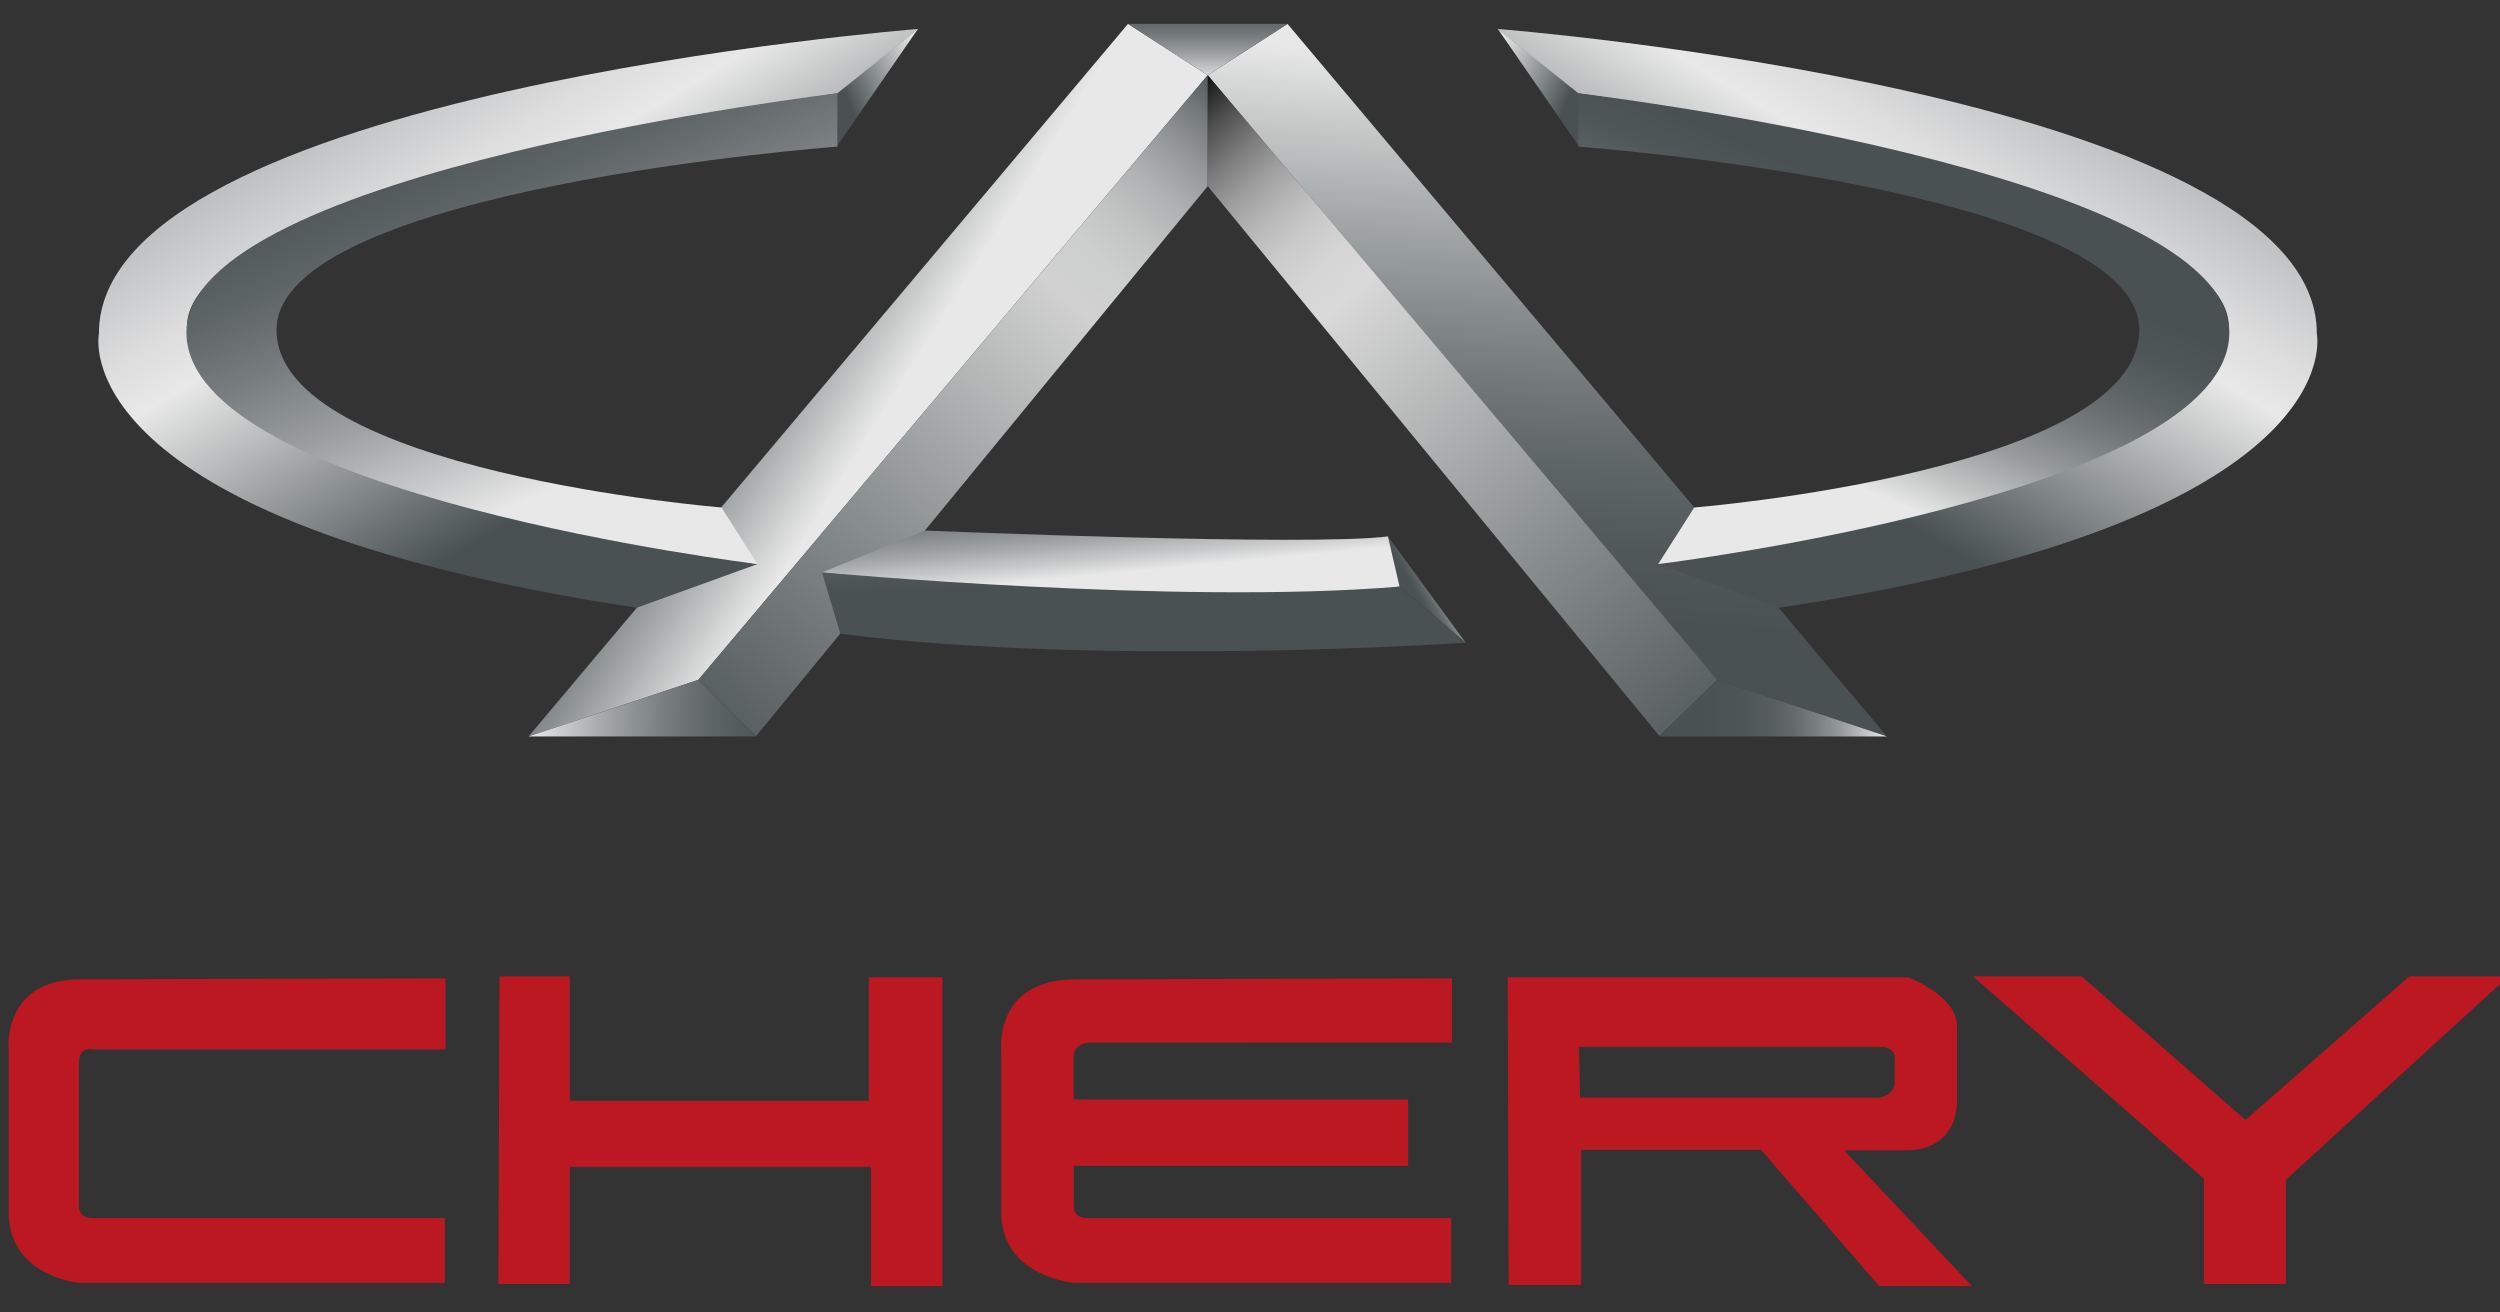
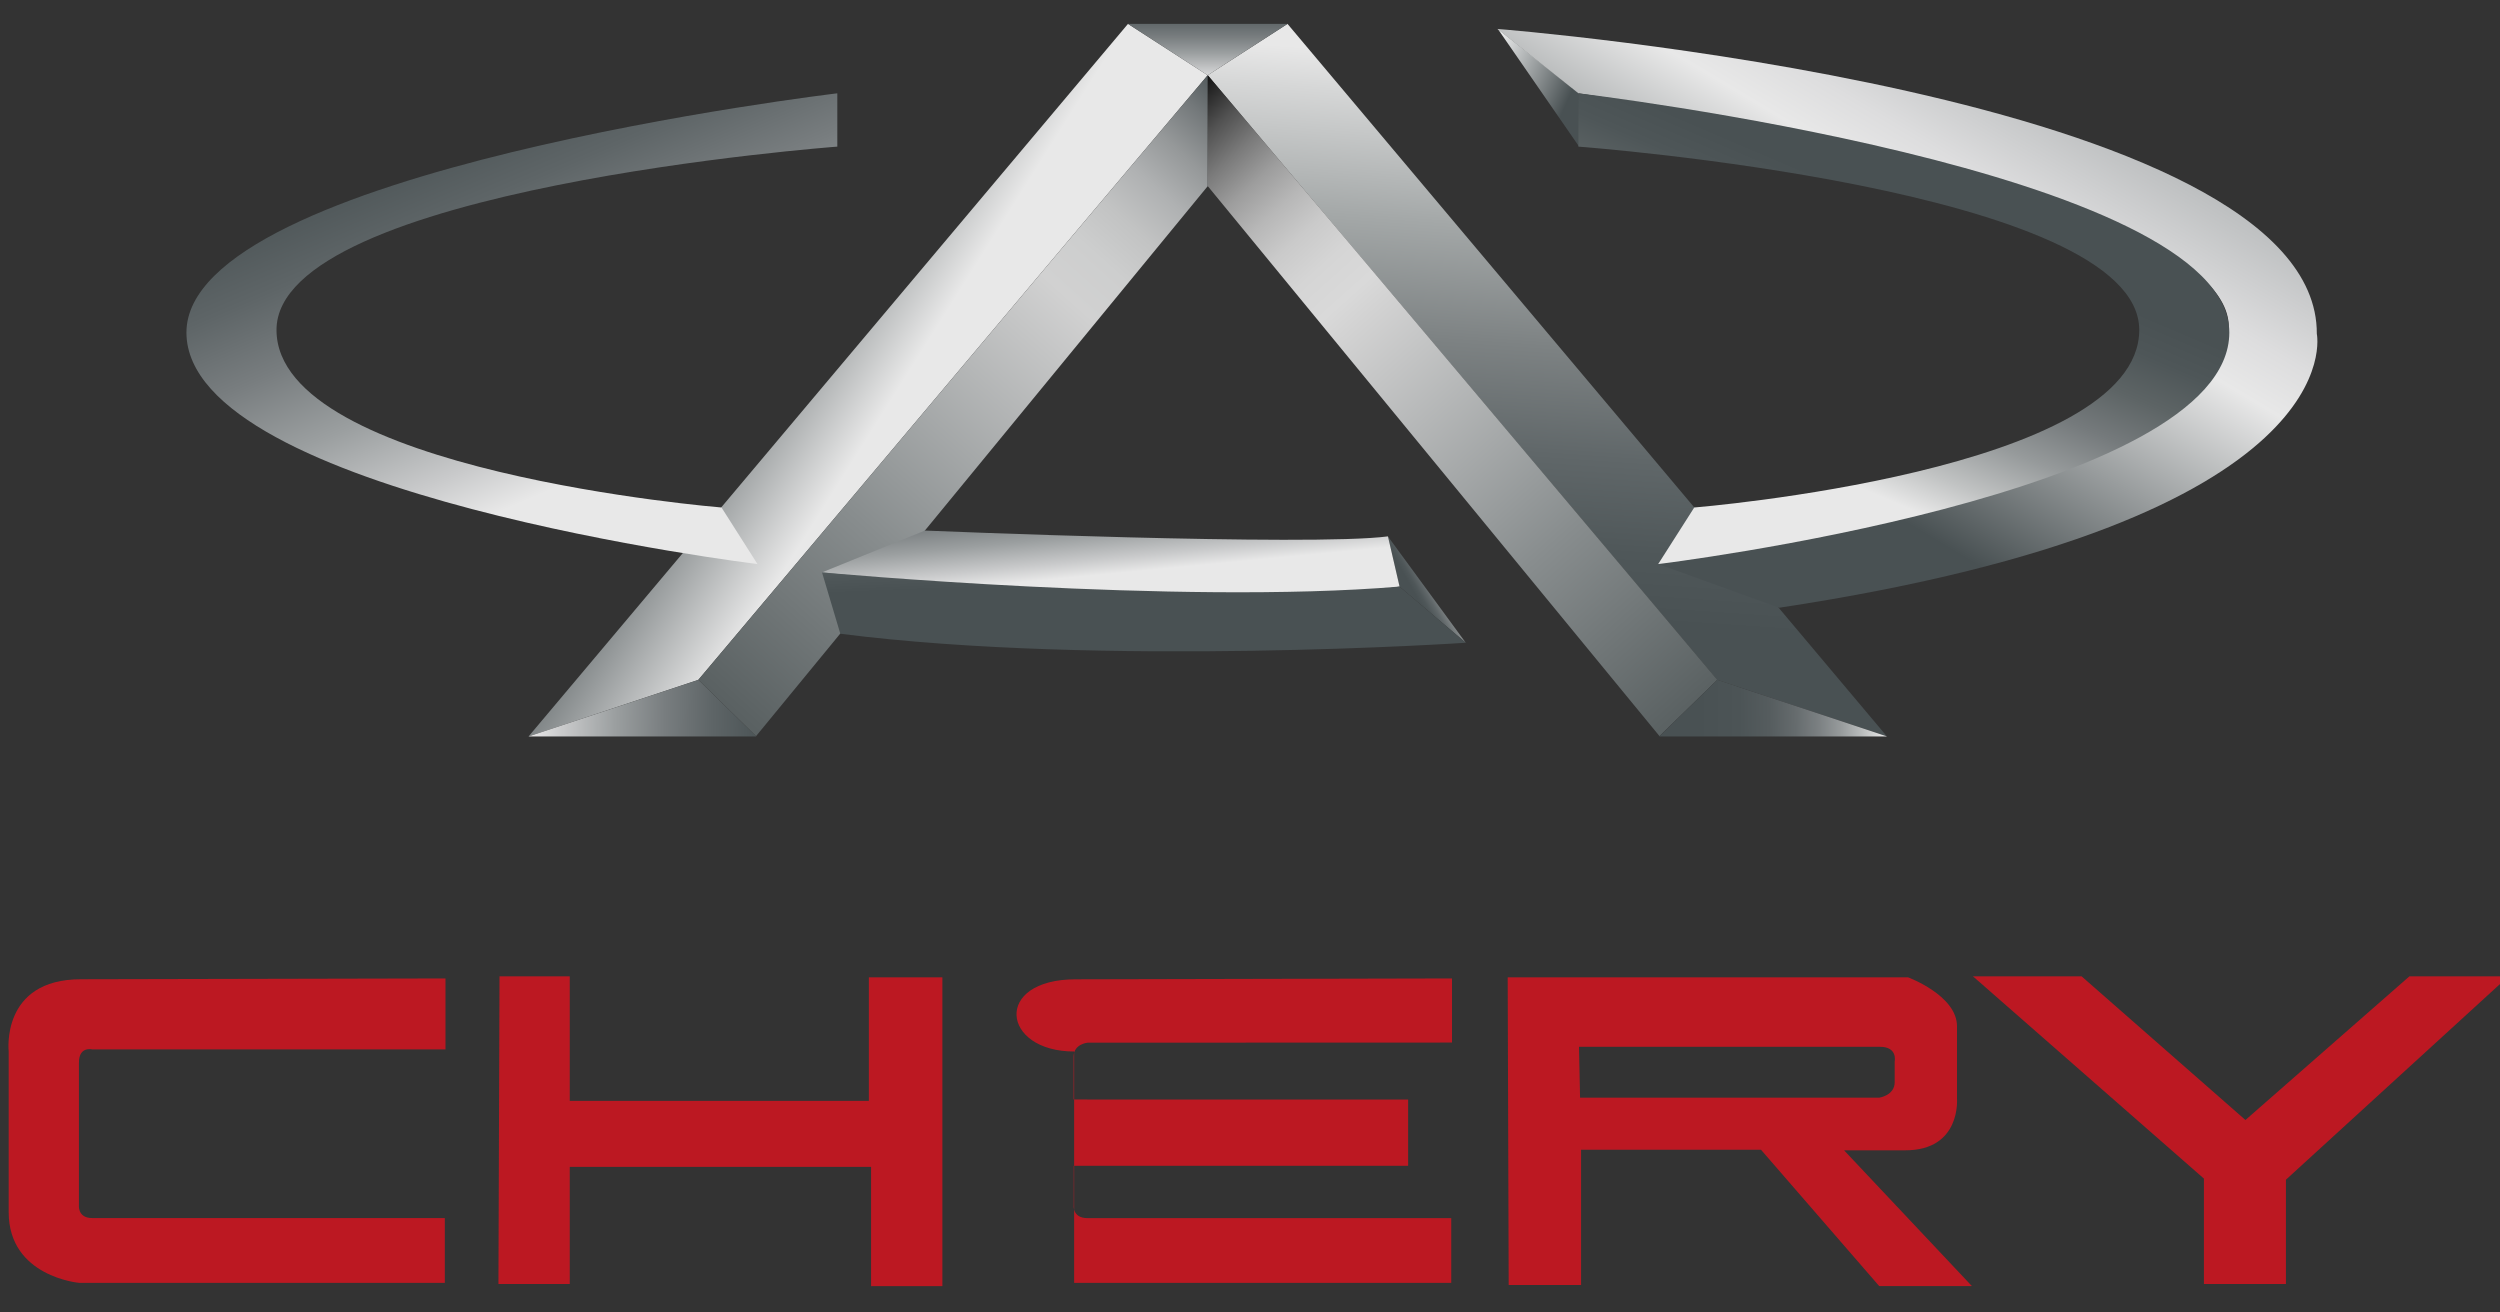
<svg xmlns="http://www.w3.org/2000/svg" width="40" height="21" viewBox="0 0 40 21" fill="none">
  <rect x="0" y="0" width="40" height="21" fill="#333333" stroke="none" />
  <path d="M7.128 15.655V16.79H1.473C1.473 16.79 1.263 16.738 1.263 17C1.263 17.261 1.263 19.276 1.263 19.276C1.263 19.276 1.234 19.489 1.476 19.489C1.718 19.489 7.117 19.489 7.117 19.489V20.526H1.269C1.269 20.526 0.139 20.429 0.139 19.395V16.823C0.139 16.823 0.008 15.668 1.295 15.668L7.128 15.655Z" fill="#BC1822" />
-   <path d="M17.395 17.592H22.53V18.653H17.18V19.277C17.18 19.277 17.15 19.49 17.4 19.49C17.649 19.49 23.22 19.49 23.22 19.49V20.526H17.186C17.186 20.526 16.021 20.43 16.021 19.396V16.824C16.021 16.824 15.885 15.669 17.212 15.669L23.232 15.655V16.681C23.232 16.681 17.857 16.683 17.402 16.683C17.402 16.683 17.178 16.702 17.178 16.907C17.178 17.112 17.178 17.111 17.178 17.111V17.591L17.395 17.592Z" fill="#BC1822" />
+   <path d="M17.395 17.592H22.53V18.653H17.18V19.277C17.18 19.277 17.15 19.49 17.4 19.49C17.649 19.49 23.22 19.49 23.22 19.49V20.526H17.186V16.824C16.021 16.824 15.885 15.669 17.212 15.669L23.232 15.655V16.681C23.232 16.681 17.857 16.683 17.402 16.683C17.402 16.683 17.178 16.702 17.178 16.907C17.178 17.112 17.178 17.111 17.178 17.111V17.591L17.395 17.592Z" fill="#BC1822" />
  <path d="M7.992 15.621H9.116V17.614H13.902V15.637H15.078V20.578H13.937V18.67H9.116V20.544H7.975L7.992 15.621Z" fill="#BC1822" />
  <path d="M24.123 15.637H30.29H30.528C30.528 15.637 31.312 15.927 31.312 16.42C31.312 16.914 31.312 17.579 31.312 17.579C31.312 17.579 31.38 18.405 30.485 18.405C29.591 18.405 29.505 18.405 29.505 18.405L31.55 20.577H30.067L28.176 18.396H25.297V20.56H24.139L24.123 15.637ZM25.281 17.563H30.067C30.067 17.563 30.315 17.528 30.315 17.315C30.315 17.102 30.315 16.983 30.315 16.983C30.315 16.983 30.366 16.749 30.081 16.749H25.264L25.281 17.563Z" fill="#BC1822" />
  <path d="M31.567 15.621H33.305L35.927 17.92L38.551 15.621H40.135L36.575 18.875V20.544H35.263V18.858L31.567 15.621Z" fill="#BC1822" />
  <path d="M19.323 1.204L11.174 10.877L8.457 11.783L18.048 0.382L19.323 1.204Z" fill="url(#paint0_linear_4_26)" />
  <path d="M19.323 1.204L27.473 10.877L30.191 11.783L20.6 0.382L19.323 1.204Z" fill="url(#paint1_linear_4_26)" />
  <path d="M19.323 1.204L20.6 0.382H18.048L19.323 1.204Z" fill="url(#paint2_linear_4_26)" />
-   <path d="M13.386 2.346L14.687 0.463L13.39 1.49L13.386 2.346Z" fill="url(#paint3_linear_4_26)" />
-   <path d="M12.12 9.025L10.186 9.724C0.945 8.324 1.583 5.34 1.583 5.34C1.563 1.492 14.694 0.463 14.694 0.463L13.397 1.493C13.397 1.493 2.69 3.042 2.998 5.325C3.307 7.61 12.12 9.025 12.12 9.025Z" fill="url(#paint4_linear_4_26)" />
  <path d="M13.397 1.493V2.346C13.397 2.346 4.424 3.015 4.424 5.279C4.424 7.542 11.544 8.12 11.544 8.12L12.12 9.025C12.12 9.025 2.983 7.914 2.983 5.32C2.983 2.728 13.397 1.493 13.397 1.493Z" fill="url(#paint5_linear_4_26)" />
  <path d="M8.457 11.783H12.101L11.174 10.877L8.457 11.783Z" fill="url(#paint6_linear_4_26)" />
  <path d="M19.323 1.204V2.979L12.097 11.778L11.174 10.877L19.323 1.204Z" fill="url(#paint7_linear_4_26)" />
  <path d="M19.325 1.204V2.979L26.552 11.778L27.476 10.877L19.325 1.204Z" fill="url(#paint8_linear_4_26)" />
  <path d="M30.192 11.783H26.549L27.476 10.877L30.192 11.783Z" fill="url(#paint9_linear_4_26)" />
  <path d="M25.266 2.346L23.965 0.463L25.262 1.49L25.266 2.346Z" fill="url(#paint10_linear_4_26)" />
  <path d="M26.532 9.025L28.466 9.724C37.706 8.324 37.069 5.34 37.069 5.34C37.089 1.492 23.958 0.463 23.958 0.463L25.255 1.493C25.255 1.493 35.962 3.042 35.654 5.325C35.345 7.61 26.532 9.025 26.532 9.025Z" fill="url(#paint11_linear_4_26)" />
  <path d="M25.255 1.493V2.346C25.255 2.346 34.228 3.015 34.228 5.279C34.228 7.542 27.108 8.12 27.108 8.12L26.531 9.025C26.531 9.025 35.669 7.914 35.669 5.32C35.67 2.728 25.255 1.493 25.255 1.493Z" fill="url(#paint12_linear_4_26)" />
  <path d="M22.206 8.582L23.452 10.284L22.392 9.385L22.206 8.582Z" fill="url(#paint13_linear_4_26)" />
  <path d="M13.152 9.158L14.799 8.489C14.799 8.489 20.972 8.746 22.207 8.582L22.393 9.385C22.392 9.385 19.809 9.868 13.152 9.158Z" fill="url(#paint14_linear_4_26)" />
  <path d="M22.392 9.385L23.452 10.284C23.452 10.284 17.644 10.675 13.445 10.14L13.152 9.158C13.152 9.158 18.862 9.683 22.392 9.385Z" fill="url(#paint15_linear_4_26)" />
  <defs>
    <linearGradient id="paint0_linear_4_26" x1="14.12" y1="6.626" x2="11.465" y2="4.959" gradientUnits="userSpaceOnUse">
      <stop stop-color="#E8E8E8" />
      <stop offset="1" stop-color="#495153" />
    </linearGradient>
    <linearGradient id="paint1_linear_4_26" x1="25.155" y1="0.719" x2="24.476" y2="10.566" gradientUnits="userSpaceOnUse">
      <stop offset="0.033" stop-color="#E8E8E8" />
      <stop offset="0.098" stop-color="#D6D7D7" />
      <stop offset="0.3" stop-color="#A4A8A8" />
      <stop offset="0.491" stop-color="#7D8283" />
      <stop offset="0.665" stop-color="#606769" />
      <stop offset="0.817" stop-color="#4F5759" />
      <stop offset="0.929" stop-color="#495153" />
    </linearGradient>
    <linearGradient id="paint2_linear_4_26" x1="19.324" y1="1.287" x2="19.324" y2="-0.051" gradientUnits="userSpaceOnUse">
      <stop stop-color="#E8E8E8" />
      <stop offset="0.124" stop-color="#C9CACB" />
      <stop offset="0.327" stop-color="#9B9FA0" />
      <stop offset="0.522" stop-color="#787D7F" />
      <stop offset="0.705" stop-color="#5E6567" />
      <stop offset="0.869" stop-color="#4E5658" />
      <stop offset="1" stop-color="#495153" />
    </linearGradient>
    <linearGradient id="paint3_linear_4_26" x1="15.021" y1="0.965" x2="13.57" y2="1.614" gradientUnits="userSpaceOnUse">
      <stop stop-color="white" />
      <stop offset="1" stop-color="#495153" />
    </linearGradient>
    <linearGradient id="paint4_linear_4_26" x1="10.43" y1="6.997" x2="3.916" y2="-3.869" gradientUnits="userSpaceOnUse">
      <stop stop-color="#495153" />
      <stop offset="0.357" stop-color="#E8E8E8" />
      <stop offset="0.424" stop-color="#DDDDDE" />
      <stop offset="0.543" stop-color="#BFC1C2" />
      <stop offset="0.699" stop-color="#8F9495" />
      <stop offset="0.884" stop-color="#4D5557" />
      <stop offset="0.896" stop-color="#495153" />
    </linearGradient>
    <linearGradient id="paint5_linear_4_26" x1="9.848" y1="7.398" x2="7.234" y2="1.286" gradientUnits="userSpaceOnUse">
      <stop stop-color="#E8E8E8" />
      <stop offset="0.124" stop-color="#C9CACB" />
      <stop offset="0.327" stop-color="#9B9FA0" />
      <stop offset="0.522" stop-color="#787D7F" />
      <stop offset="0.705" stop-color="#5E6567" />
      <stop offset="0.869" stop-color="#4E5658" />
      <stop offset="1" stop-color="#495153" />
    </linearGradient>
    <linearGradient id="paint6_linear_4_26" x1="8.503" y1="11.317" x2="12.599" y2="11.358" gradientUnits="userSpaceOnUse">
      <stop stop-color="#E8E8E8" />
      <stop offset="0.124" stop-color="#C9CACB" />
      <stop offset="0.327" stop-color="#9B9FA0" />
      <stop offset="0.522" stop-color="#787D7F" />
      <stop offset="0.705" stop-color="#5E6567" />
      <stop offset="0.869" stop-color="#4E5658" />
      <stop offset="1" stop-color="#495153" />
    </linearGradient>
    <linearGradient id="paint7_linear_4_26" x1="20.054" y1="1.638" x2="10.402" y2="12.422" gradientUnits="userSpaceOnUse">
      <stop stop-color="#495153" />
      <stop offset="0.001" stop-color="#4A5254" />
      <stop offset="0.047" stop-color="#73787A" />
      <stop offset="0.094" stop-color="#959899" />
      <stop offset="0.142" stop-color="#AFB1B2" />
      <stop offset="0.192" stop-color="#C2C3C3" />
      <stop offset="0.242" stop-color="#CDCECE" />
      <stop offset="0.297" stop-color="#D1D1D1" />
      <stop offset="0.634" stop-color="#888D8E" />
      <stop offset="0.878" stop-color="#5B6263" />
      <stop offset="1" stop-color="#495153" />
    </linearGradient>
    <linearGradient id="paint8_linear_4_26" x1="18.595" y1="1.638" x2="28.247" y2="12.422" gradientUnits="userSpaceOnUse">
      <stop />
      <stop offset="0.021" stop-color="#202020" />
      <stop offset="0.058" stop-color="#515151" />
      <stop offset="0.096" stop-color="#7A7A7A" />
      <stop offset="0.134" stop-color="#9D9D9D" />
      <stop offset="0.173" stop-color="#B7B7B7" />
      <stop offset="0.212" stop-color="#CACACA" />
      <stop offset="0.253" stop-color="#D5D5D5" />
      <stop offset="0.297" stop-color="#D9D9D9" />
      <stop offset="0.328" stop-color="#D2D2D2" />
      <stop offset="0.652" stop-color="#888D8E" />
      <stop offset="0.884" stop-color="#5B6263" />
      <stop offset="1" stop-color="#495153" />
    </linearGradient>
    <linearGradient id="paint9_linear_4_26" x1="30.146" y1="11.317" x2="26.051" y2="11.358" gradientUnits="userSpaceOnUse">
      <stop stop-color="#E8E8E8" />
      <stop offset="0.009" stop-color="#E3E3E3" />
      <stop offset="0.087" stop-color="#BABDBD" />
      <stop offset="0.169" stop-color="#979B9C" />
      <stop offset="0.257" stop-color="#7B8082" />
      <stop offset="0.349" stop-color="#656B6D" />
      <stop offset="0.451" stop-color="#555C5E" />
      <stop offset="0.567" stop-color="#4C5456" />
      <stop offset="0.731" stop-color="#495153" />
    </linearGradient>
    <linearGradient id="paint10_linear_4_26" x1="23.631" y1="0.965" x2="25.082" y2="1.614" gradientUnits="userSpaceOnUse">
      <stop stop-color="white" />
      <stop offset="1" stop-color="#495153" />
    </linearGradient>
    <linearGradient id="paint11_linear_4_26" x1="28.222" y1="6.997" x2="34.736" y2="-3.869" gradientUnits="userSpaceOnUse">
      <stop stop-color="#495153" />
      <stop offset="0.357" stop-color="#E8E8E8" />
      <stop offset="0.424" stop-color="#DDDDDE" />
      <stop offset="0.543" stop-color="#BFC1C2" />
      <stop offset="0.699" stop-color="#8F9495" />
      <stop offset="0.884" stop-color="#4D5557" />
      <stop offset="0.896" stop-color="#495153" />
    </linearGradient>
    <linearGradient id="paint12_linear_4_26" x1="28.805" y1="7.398" x2="31.418" y2="1.286" gradientUnits="userSpaceOnUse">
      <stop stop-color="#E8E8E8" />
      <stop offset="0.098" stop-color="#C1C3C3" />
      <stop offset="0.223" stop-color="#969A9B" />
      <stop offset="0.344" stop-color="#757A7C" />
      <stop offset="0.459" stop-color="#5D6465" />
      <stop offset="0.565" stop-color="#4E5658" />
      <stop offset="0.654" stop-color="#495153" />
    </linearGradient>
    <linearGradient id="paint13_linear_4_26" x1="23.17" y1="9.244" x2="22.614" y2="9.553" gradientUnits="userSpaceOnUse">
      <stop stop-color="#E8E8E8" />
      <stop offset="0.067" stop-color="#D6D7D7" />
      <stop offset="0.277" stop-color="#A4A8A8" />
      <stop offset="0.475" stop-color="#7D8283" />
      <stop offset="0.655" stop-color="#606769" />
      <stop offset="0.812" stop-color="#4F5759" />
      <stop offset="0.929" stop-color="#495153" />
    </linearGradient>
    <linearGradient id="paint14_linear_4_26" x1="17.763" y1="9.181" x2="17.578" y2="7.236" gradientUnits="userSpaceOnUse">
      <stop stop-color="#E8E8E8" />
      <stop offset="0.124" stop-color="#C9CACB" />
      <stop offset="0.327" stop-color="#9B9FA0" />
      <stop offset="0.522" stop-color="#787D7F" />
      <stop offset="0.705" stop-color="#5E6567" />
      <stop offset="0.869" stop-color="#4E5658" />
      <stop offset="1" stop-color="#495153" />
    </linearGradient>
    <linearGradient id="paint15_linear_4_26" x1="18.197" y1="7.222" x2="18.29" y2="9.444" gradientUnits="userSpaceOnUse">
      <stop stop-color="#E8E8E8" />
      <stop offset="0.067" stop-color="#D6D7D7" />
      <stop offset="0.277" stop-color="#A4A8A8" />
      <stop offset="0.475" stop-color="#7D8283" />
      <stop offset="0.655" stop-color="#606769" />
      <stop offset="0.812" stop-color="#4F5759" />
      <stop offset="0.929" stop-color="#495153" />
    </linearGradient>
  </defs>
</svg>